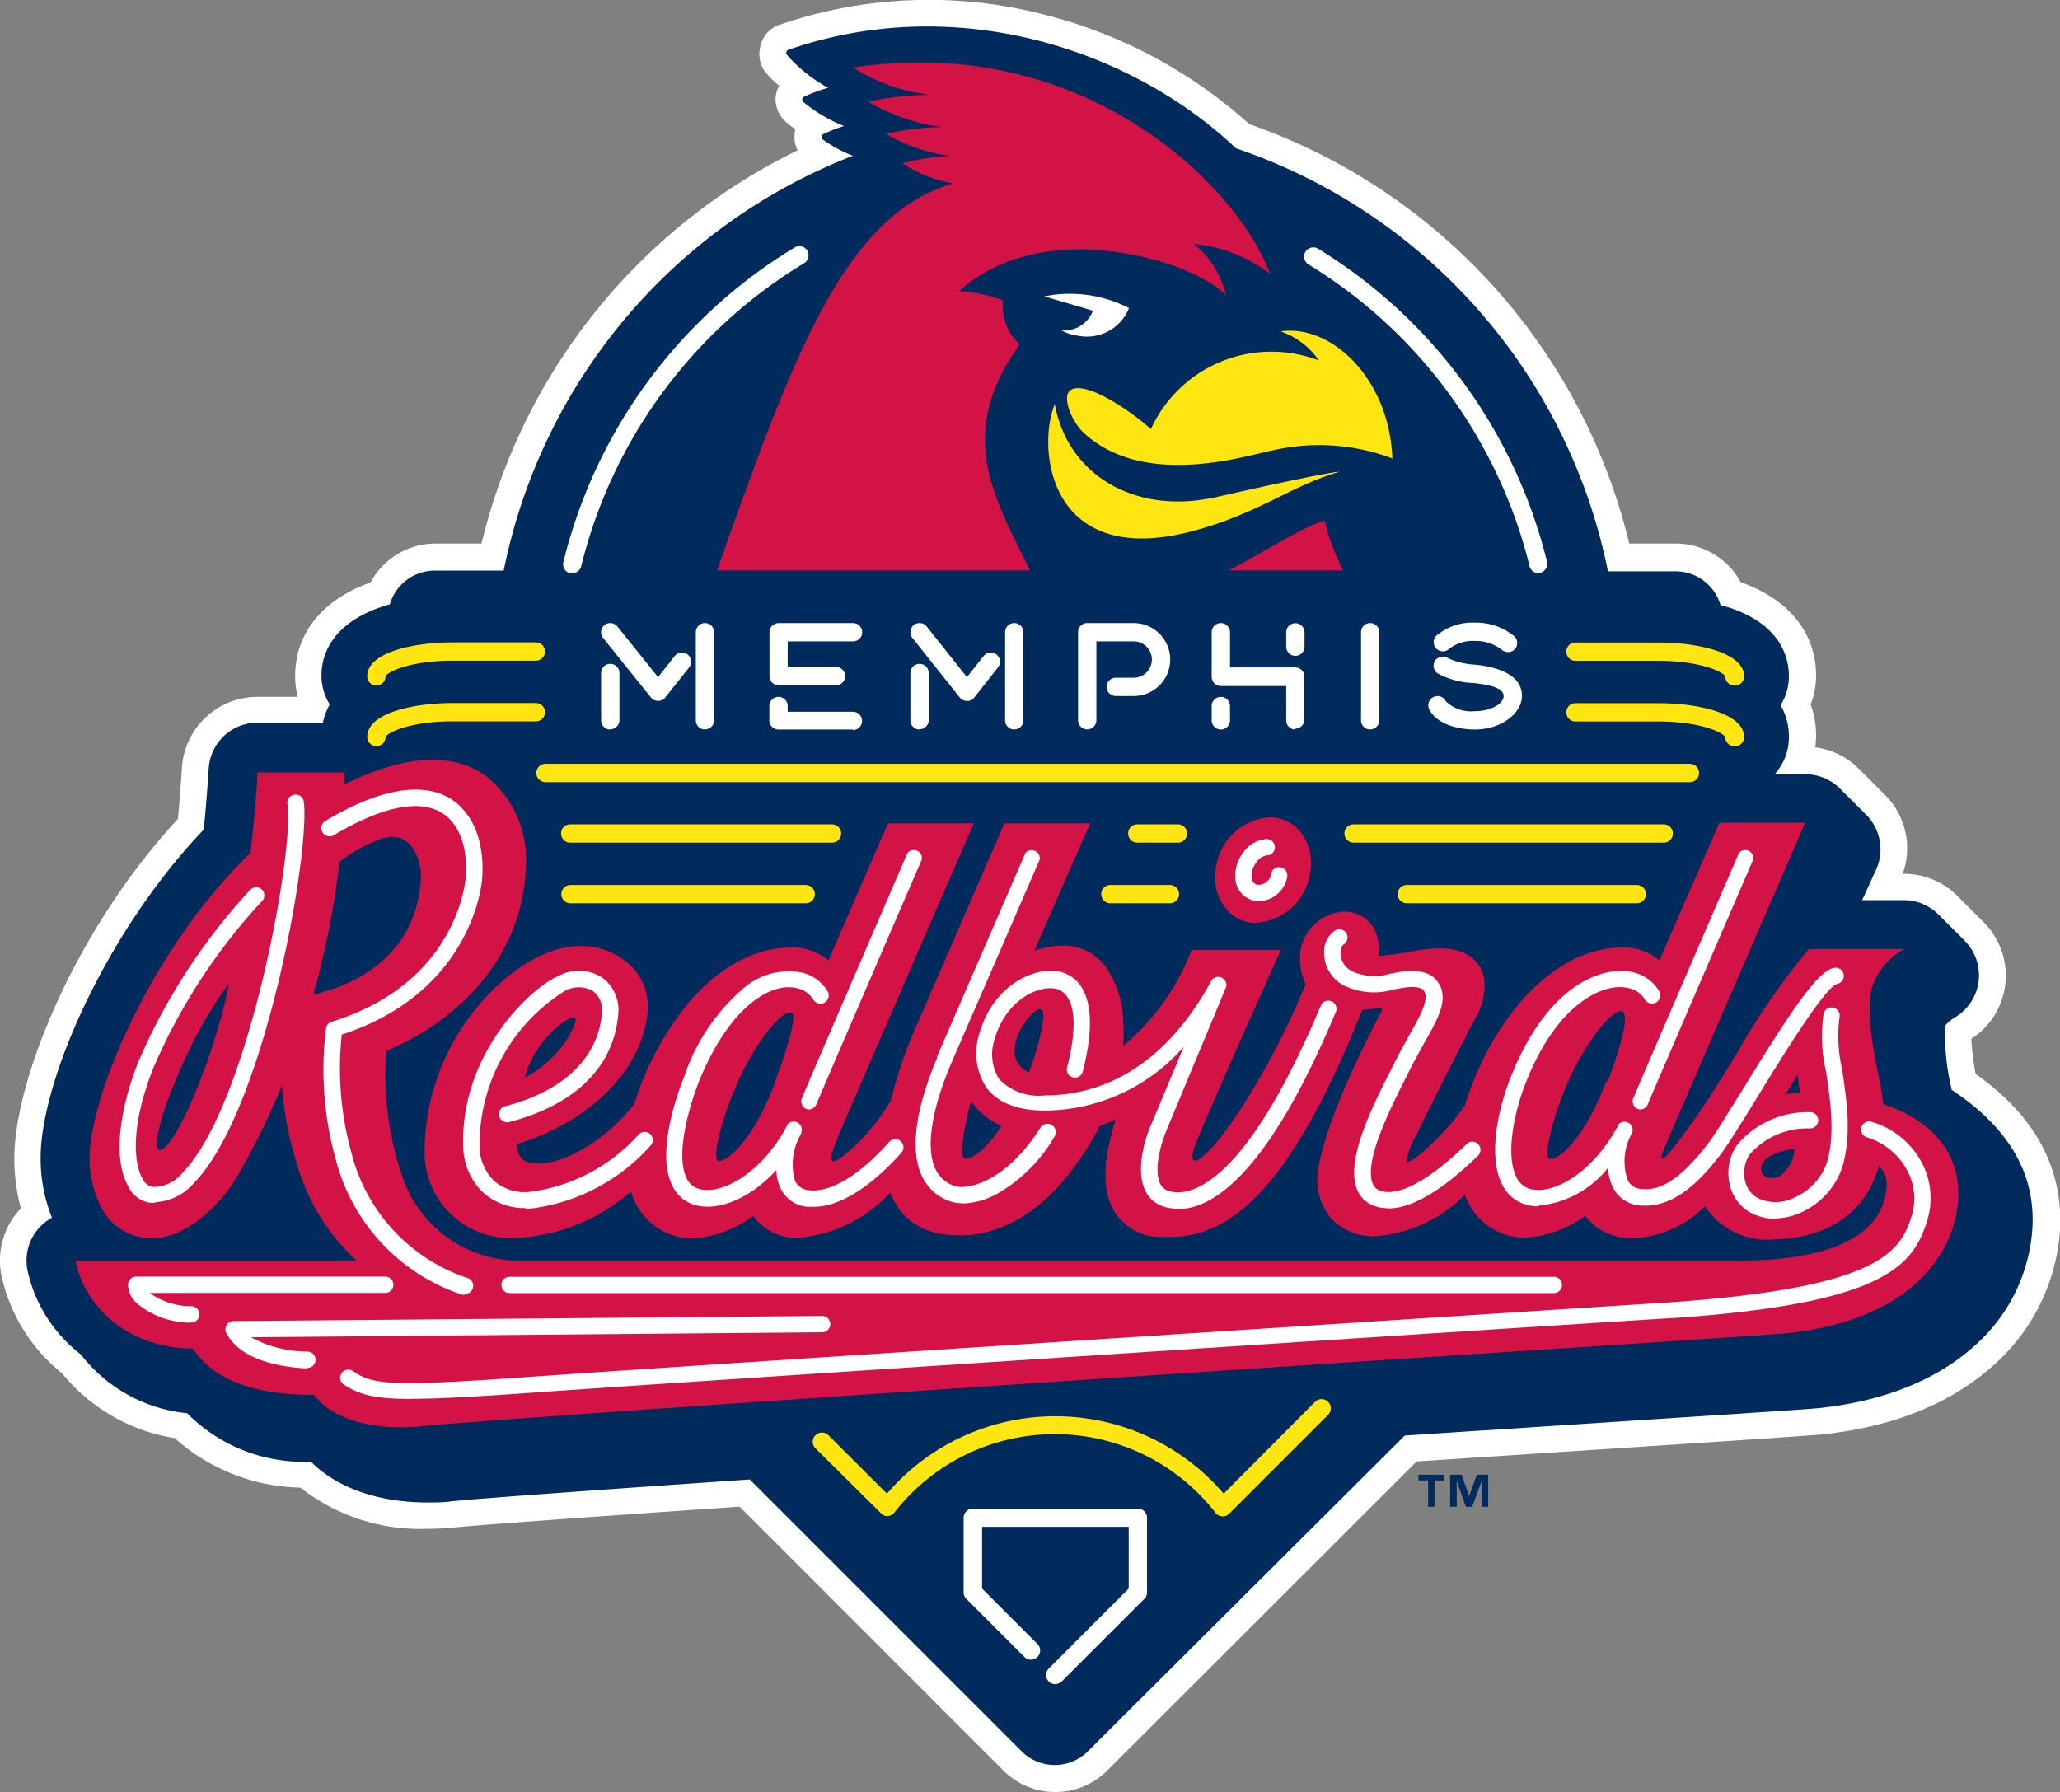
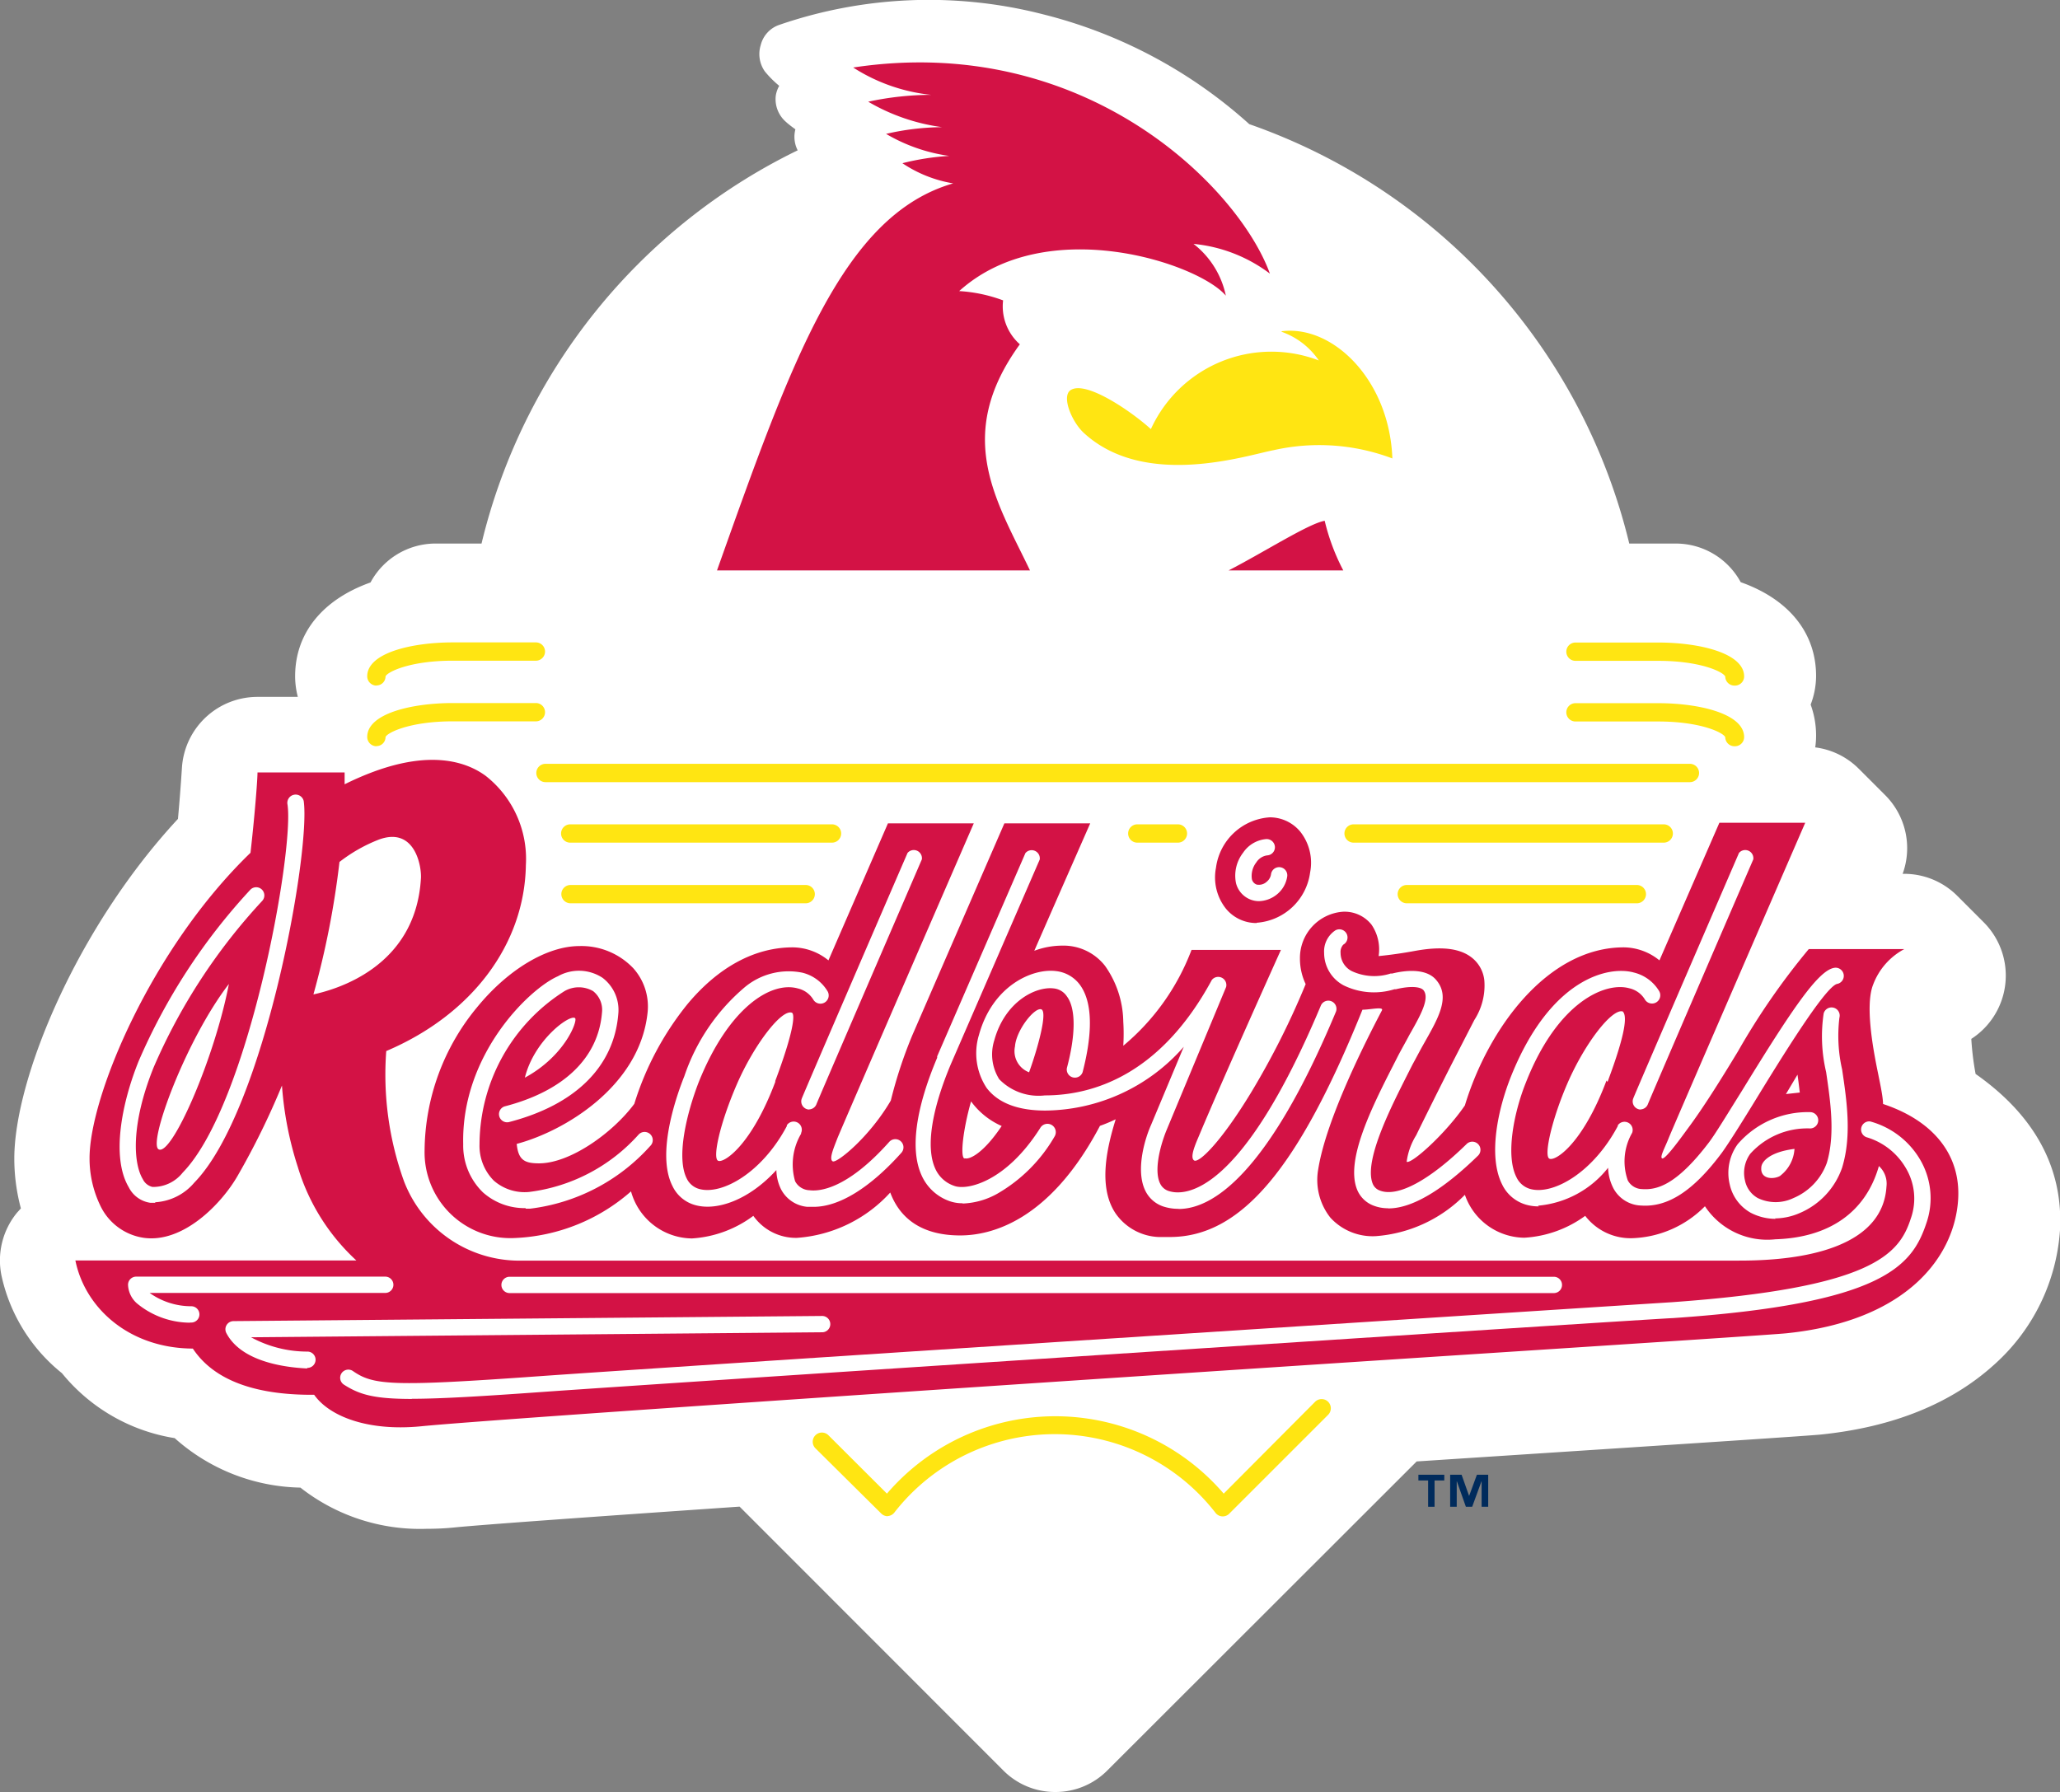
<svg xmlns="http://www.w3.org/2000/svg" viewBox="0 0 144 125.28">
  <rect x="0" y="0" width="144" height="125.28" fill="#808080" stroke="none" />
  <path d="m73.77 125.28a5.1 5.1 0 0 1 -3.63-1.5l-18.44-18.45c-11.18.77-18.05 1.27-19.88 1.45-.66.07-1.32.1-2 .1a13.53 13.53 0 0 1 -8.82-2.88 13.56 13.56 0 0 1 -8.79-3.46 12.74 12.74 0 0 1 -7.88-4.54 12 12 0 0 1 -4.23-6.84 5.26 5.26 0 0 1 1.09-4.38l.27-.3a13.47 13.47 0 0 1 -.46-3.48c0-5.55 4.33-16.09 11.44-23.75.1-1.11.2-2.34.28-3.61a5.29 5.29 0 0 1 5.28-4.92h2.82a5.67 5.67 0 0 1 -.19-1.44c0-3 1.9-5.36 5.27-6.56a5.16 5.16 0 0 1 4.49-2.72h3.27a41.32 41.32 0 0 1 22.1-27.49 2.09 2.09 0 0 1 -.22-1.12 2.18 2.18 0 0 1 .06-.35c-.35-.25-.58-.44-.66-.52a2.1 2.1 0 0 1 -.71-1.84 2.07 2.07 0 0 1 .24-.68 7.3 7.3 0 0 1 -1-1 2.11 2.11 0 0 1 -.29-1.86 2 2 0 0 1 1.32-1.41 32.13 32.13 0 0 1 18.41-.73 33.73 33.73 0 0 1 14.42 7.68 41.33 41.33 0 0 1 26.56 29.32h3.27a5.16 5.16 0 0 1 4.52 2.7c3.36 1.19 5.27 3.54 5.27 6.56a5.65 5.65 0 0 1 -.38 2 6.32 6.32 0 0 1 .38 2.19 5.72 5.72 0 0 1 -.06.8 5.23 5.23 0 0 1 3.05 1.5l1.83 1.83a5.24 5.24 0 0 1 1.23 5.51h.1a5.24 5.24 0 0 1 3.73 1.55l1.83 1.83a5.27 5.27 0 0 1 -.86 8.16 19.77 19.77 0 0 0 .3 2.45c4.16 2.92 6.13 6.61 5.9 10.92a13.85 13.85 0 0 1 -4.62 9.42c-3 2.71-7.05 4.35-12.1 4.87-.79.08-7.73.54-23.36 1.56l-4.89.32-21.63 21.61a5.1 5.1 0 0 1 -3.63 1.5" fill="#fff" />
-   <path d="m136.43 76.16a15.63 15.63 0 0 1 -.45-4.32v-.09c0-.09.22-.34.72-.65a3.42 3.42 0 0 0 .63-5.34l-1.83-1.83a3.42 3.42 0 0 0 -2.42-1h-2.91l1-2.19a3.42 3.42 0 0 0 -.72-3.78l-1.83-1.83a3.42 3.42 0 0 0 -2.42-1h-2.15a3.83 3.83 0 0 0 1-2.61 4.4 4.4 0 0 0 -.58-2.22 3.82 3.82 0 0 0 .58-2c0-2.43-1.76-4.21-4.78-5a3.28 3.28 0 0 0 -3.14-2.36h-4.73a39.46 39.46 0 0 0 -26-29.57c-7.25-6.88-19.49-10.98-31.29-6.89a.23.23 0 0 0 -.1.36 10.64 10.64 0 0 0 2.88 2.3 10.31 10.31 0 0 0 -1.72.64.22.22 0 0 0 0 .36 10.5 10.5 0 0 0 2.83 1.67 11.36 11.36 0 0 0 -1.46.57.23.23 0 0 0 0 .39 9.15 9.15 0 0 0 2.08 1.12 39.46 39.46 0 0 0 -24.41 29h-4.82a3.28 3.28 0 0 0 -3.14 2.36c-3 .83-4.78 2.61-4.78 5a3.83 3.83 0 0 0 .58 2 4.27 4.27 0 0 0 -.48 1.27h-4.57a3.42 3.42 0 0 0 -3.41 3.19c-.1 1.55-.22 3-.35 4.29-6.81 7.12-11.43 17.61-11.4 23a11.14 11.14 0 0 0 .79 4.13 3.42 3.42 0 0 0 -1.71 3.67 10.13 10.13 0 0 0 3.73 5.89 10.73 10.73 0 0 0 7.43 4.11 11.46 11.46 0 0 0 8.55 3.39h.11c1.79 1.81 4.7 2.85 8.13 2.85.58 0 1.17 0 1.77-.09 2.1-.21 10.17-.79 20.77-1.52l19 19a3.28 3.28 0 0 0 4.64 0l22.15-22.07 5.48-.36h.1c15.19-1 22.53-1.47 23.29-1.55 4.64-.48 8.36-2 11-4.4a12 12 0 0 0 4-8.16c.19-3.24-1.06-6.68-5.69-9.73" fill="#002b5c" />
  <path d="m89.6 23.2a5.26 5.26 0 0 1 2.59 2 9.26 9.26 0 0 0 -11.74 4.8c-1.29-1.18-4.6-3.49-5.65-2.7-.6.5.17 2.27 1 3 4.28 3.89 11.38 1.52 13.24 1.17a14.48 14.48 0 0 1 8.29.58c-.2-5.48-4.16-9.36-7.75-8.89" fill="#ffe512" />
-   <path d="m84.63 34.83c-5.34 1.06-10-1.62-10.9-6.58-1.29 3.18-.37 11.5 9.56 8.9 4.72-1.24 7-3.23 10.38-4.18-1.63.16-8.64 1.78-9 1.86" fill="#ffe512" />
  <path d="m73 20.72 3.4 1a2.16 2.16 0 0 1 -2.2 1.38 3.32 3.32 0 0 0 1.15.37 3.17 3.17 0 0 0 3.57-1.93 9 9 0 0 0 -5.92-.82" fill="#fff" />
  <path d="m60.69 7.11a13.82 13.82 0 0 0 5.17 1.78 17.89 17.89 0 0 0 -3.92.47 11.94 11.94 0 0 0 4.41 1.54 17.68 17.68 0 0 0 -3.27.51 9 9 0 0 0 3.55 1.41c-7.72 2.23-11.29 12.38-16.51 27.06h21.88c-2.31-4.83-5.38-9.38-.71-15.81a3.54 3.54 0 0 1 -1.17-3.07 10.56 10.56 0 0 0 -3.07-.65c6.09-5.49 16.72-1.95 18.64.32a6.18 6.18 0 0 0 -2.26-3.62 10.52 10.52 0 0 1 5.34 2.08c-2.17-6-12.89-16.87-29.13-14.41a12.47 12.47 0 0 0 5.44 1.91 21.23 21.23 0 0 0 -4.39.48" fill="#d31245" />
  <path d="m93.9 39.88a14.86 14.86 0 0 1 -1.3-3.47c-1.1.18-4.22 2.18-6.72 3.47z" fill="#d31245" />
  <path d="m131.63 77.18c0-.53-.26-1.68-.32-2-.26-1.28-1-4.78-.37-6.35a4.67 4.67 0 0 1 2.18-2.48h-6.68a49.3 49.3 0 0 0 -4.95 7.15c-1.21 2-2.46 4-3.57 5.48-.82 1.13-1.58 2.11-1.74 2s.21-.76.46-1.4 9.55-22.06 9.55-22.06h-6l-4.19 9.62a4 4 0 0 0 -2.49-.91c-5.35 0-9.49 5.7-11.11 11.05-1.37 2-3.74 4.12-4.07 3.94a4.65 4.65 0 0 1 .67-1.86c.13-.28 1.76-3.58 2.77-5.54l1.12-2.18.17-.33a4.45 4.45 0 0 0 .7-2.76 2.33 2.33 0 0 0 -.94-1.65c-.84-.62-2.12-.75-3.92-.42-.81.15-1.7.28-2.53.36a3.06 3.06 0 0 0 -.5-2.2 2.4 2.4 0 0 0 -2-.9 3.24 3.24 0 0 0 -3 3.28 4.14 4.14 0 0 0 .4 1.78 55.78 55.78 0 0 1 -3.81 7.57c-2.11 3.48-3.68 5-4 4.75s.18-1.29.41-1.85c1.75-4.17 5.67-12.86 5.67-12.86h-6.25a16.15 16.15 0 0 1 -4.77 6.7 13.43 13.43 0 0 0 0-1.69 6.92 6.92 0 0 0 -1.27-3.89 3.68 3.68 0 0 0 -3-1.42 5.57 5.57 0 0 0 -1.95.36c1.2-2.75 3.91-8.91 3.91-8.91h-6l-6.43 14.8a31.46 31.46 0 0 0 -1.51 4.58c-1.5 2.57-3.78 4.4-4.06 4.25s.07-.94.31-1.57 9.55-22.06 9.55-22.06h-6l-4.16 9.58a4 4 0 0 0 -2.49-.91c-2.64 0-5.18 1.36-7.34 3.94a20.86 20.86 0 0 0 -3.74 7c-1.48 2-4.46 4.16-6.66 4.16-1 0-1.45-.22-1.56-1.36 3.32-.88 8.56-4 9.14-9.11a4 4 0 0 0 -1-3.18 5 5 0 0 0 -3.76-1.54c-2.26 0-5 1.64-7.16 4.29a15.88 15.88 0 0 0 -3.66 10 6 6 0 0 0 6.32 6.12 13.11 13.11 0 0 0 8.11-3.26 4.47 4.47 0 0 0 4.26 3.29 8 8 0 0 0 4.29-1.58 3.65 3.65 0 0 0 3.05 1.54 9.74 9.74 0 0 0 6.52-3.17c.75 2 2.43 3 4.89 3 2.16 0 6.26-1 9.77-7.66a11.16 11.16 0 0 0 1.1-.46c-.55 1.79-1.3 4.67 0 6.59a3.85 3.85 0 0 0 3 1.64q.4 0 .79 0c5 0 9-4.84 13.46-15.89.54 0 1.51-.24 1.36.05-1.11 2.11-3.89 7.58-4.45 11.09a4.25 4.25 0 0 0 .85 3.4 4 4 0 0 0 3.17 1.29 9.74 9.74 0 0 0 6.23-2.89 4.45 4.45 0 0 0 4.15 3 8 8 0 0 0 4.26-1.53 4 4 0 0 0 3.37 1.56 7.48 7.48 0 0 0 5-2.23 5.22 5.22 0 0 0 4.92 2.31c3.8-.12 6.33-1.92 7.24-5.12a1.66 1.66 0 0 1 .53 1.43c-.3 4.93-7.63 5.18-10.32 5.18h-85a8.64 8.64 0 0 1 -8.31-5.55 22 22 0 0 1 -1.24-9.1c6-2.55 9.67-7.47 9.76-13a7.38 7.38 0 0 0 -2.81-6.24c-1.36-1-3.82-1.78-7.86-.28a20.69 20.69 0 0 0 -2 .87v-.83h-6.09c0 .58-.22 3.27-.49 5.62-6.92 6.68-11.27 17.05-11.25 21.38a7.57 7.57 0 0 0 .74 3.26 4 4 0 0 0 3.07 2.28c2.75.37 5.41-2.38 6.53-4.32a53.29 53.29 0 0 0 3.11-6.33 24 24 0 0 0 1.11 5.7 14.58 14.58 0 0 0 4.09 6.53h-19.64c.67 3.32 3.75 6.14 8.21 6.16 1.1 1.66 3.4 3.27 8.48 3.23 1.08 1.53 3.8 2.57 7.5 2.2 5.15-.51 45.35-3.2 72.16-4.95 13.08-.85 22.52-1.47 23.26-1.55 8.48-.87 11.76-5.41 12-9.36.19-3.1-1.72-5.5-5.25-6.67m-91.43-6c.2.17-.7 2.64-3.51 4.16.66-2.66 3.17-4.46 3.51-4.16m14 4.44c-1.67 4.45-3.59 5.71-4 5.53s.12-2.61 1.31-5.35 3.12-5.27 3.85-5c.23.13.1 1.39-1.17 4.78m13.23 5.42c-.32-.12-.09-2.07.46-4a5.29 5.29 0 0 0 2.14 1.72c-1.22 1.83-2.23 2.39-2.6 2.25m4.53-6a1.58 1.58 0 0 1 -1-1.81c.08-1.13 1.35-2.73 1.83-2.6s-.24 2.74-.85 4.42m40.37.56c-1.67 4.45-3.6 5.68-4 5.46s.2-2.81 1.28-5.29c1.23-2.82 3.11-5.21 3.85-5 .33.29.21 1.54-1.06 4.93zm12.15 6.66c-.45.27-1.4.26-1.33-.57 0-.4.56-1.09 2.32-1.31a2.56 2.56 0 0 1 -1 1.88m.4-5.71.81-1.36c.06.41.11.83.16 1.25l-1 .11m-113.72 3.86c-.77-.41 1.91-7.67 4.91-11.56-1 5.21-4 12.06-4.91 11.56m10.82-10.83a60.08 60.08 0 0 0 1.82-9.26 10.92 10.92 0 0 1 2.77-1.57c2.56-.93 3 2 2.92 2.78-.4 6.2-6 7.72-7.51 8.05" fill="#d31245" />
  <path d="m87.85 64.51a4.06 4.06 0 0 0 3.73-3.51 3.5 3.5 0 0 0 -.69-2.86 2.76 2.76 0 0 0 -2.13-1 4.06 4.06 0 0 0 -3.76 3.53 3.51 3.51 0 0 0 .7 2.86 2.75 2.75 0 0 0 2.13 1" fill="#d31245" />
  <g fill="#fff">
-     <path d="m32.49 90.51a.58.58 0 0 1 -.19 0 13.51 13.51 0 0 1 -8.85-9.53 23.23 23.23 0 0 1 -.66-9.08.57.57 0 0 1 .4-.47c8.79-2.72 9.35-9.84 9.37-10.14.14-2.1-.47-3.72-1.66-4.45-1.6-1-4.22-.44-7.57 1.55a.57.57 0 0 1 -.58-1c4.72-2.82 7.37-2.4 8.75-1.55 1.57 1 2.37 3 2.21 5.49 0 .33-.63 8-9.82 11a22.07 22.07 0 0 0 .67 8.24 12.42 12.42 0 0 0 8.13 8.78.57.57 0 0 1 -.19 1.11" />
    <path d="m10.85 84.09h-.33a2 2 0 0 1 -1.52-1.09c-1.25-2.11-.47-5.94.69-8.81a42.14 42.14 0 0 1 7.82-12 .57.57 0 0 1 .83.78 40.85 40.85 0 0 0 -7.6 11.65c-1.61 4-1.42 6.71-.76 7.81a1 1 0 0 0 .68.55 2.63 2.63 0 0 0 2.11-1c4.6-4.72 7.8-22.46 7.33-25.72a.57.57 0 1 1 1.13-.26c.5 3.48-2.73 21.65-7.65 26.68a3.86 3.86 0 0 1 -2.73 1.37" />
    <path d="m36.76 84.46a4.37 4.37 0 0 1 -3-1.1 4.55 4.55 0 0 1 -1.38-3.36c-.15-6.27 4.62-10.88 6.62-11.75a3 3 0 0 1 3.12.11 2.82 2.82 0 0 1 1.1 2.53c-.3 3.68-3 6.36-7.66 7.56a.57.57 0 0 1 -.29-1.1c4.14-1.07 6.55-3.39 6.81-6.55a1.67 1.67 0 0 0 -.62-1.51 2 2 0 0 0 -2 0 12.74 12.74 0 0 0 -5.94 10.71 3.45 3.45 0 0 0 1 2.54 3.27 3.27 0 0 0 2.47.79 12.3 12.3 0 0 0 7.64-4 .57.57 0 1 1 .82.79 13.45 13.45 0 0 1 -8.4 4.38h-.32" />
    <path d="m56.88 84.37h-.45a2.3 2.3 0 0 1 -1.84-1.24 3.19 3.19 0 0 1 -.32-1.33c-1.9 2.08-4.12 2.86-5.63 2.46a2.48 2.48 0 0 1 -1.64-1.36c-1.16-2.3.35-6.45.84-7.67a14 14 0 0 1 4.24-6.23 4.8 4.8 0 0 1 4-1 2.84 2.84 0 0 1 1.77 1.3.57.57 0 1 1 -1 .58 1.72 1.72 0 0 0 -1.09-.78c-1.86-.51-4.82 1.32-6.92 6.56-.84 2.17-1.58 5.24-.84 6.72a1.37 1.37 0 0 0 .91.75c1.59.41 4.36-1.15 6.09-4.4v-.06a.57.57 0 0 1 1 .54v.05a4.22 4.22 0 0 0 -.42 3.32 1.18 1.18 0 0 0 1 .63c.69.09 2.62-.06 5.58-3.38a.57.57 0 1 1 .85.76c-2.19 2.45-4.35 3.78-6.13 3.78" />
    <path d="m56.58 77.57a.57.57 0 0 1 -.53-.78c.19-.49 5.7-13.26 7.39-17.16a.57.57 0 0 1 1 .45c-3.31 7.67-7.23 16.75-7.37 17.12a.57.57 0 0 1 -.53.36" />
    <path d="m114.7 77.57a.57.57 0 0 1 -.53-.78c.19-.5 6.19-14.38 7.39-17.16a.57.57 0 0 1 1 .45c-3.31 7.66-7.23 16.75-7.37 17.12a.57.57 0 0 1 -.53.36" />
    <path d="m107.57 84.34a3.21 3.21 0 0 1 -.82-.1 2.67 2.67 0 0 1 -1.75-1.44c-1-2-.28-5.29.62-7.54 2.75-6.87 6.82-7.76 8.59-7.27a2.84 2.84 0 0 1 1.77 1.3.57.57 0 1 1 -1 .58 1.72 1.72 0 0 0 -1.09-.78c-1.66-.46-5 .92-7.23 6.6-.85 2.12-1.42 5.1-.66 6.6a1.52 1.52 0 0 0 1 .84c1.59.41 4.36-1.15 6.09-4.41v-.05a.57.57 0 0 1 1 .53 4 4 0 0 0 -.3 3.33 1.16 1.16 0 0 0 1 .6c1 .07 2.37-.24 4.66-3.25.45-.59 1.3-2 2.29-3.58 3.58-5.84 5.37-8.47 6.49-8.64a.57.57 0 1 1 .17 1.13c-.88.28-4 5.37-5.68 8.11-1 1.63-1.86 3-2.35 3.68-2 2.69-3.79 3.83-5.65 3.7a2.28 2.28 0 0 1 -1.93-1.19 3.35 3.35 0 0 1 -.38-1.45 7 7 0 0 1 -4.9 2.65" />
    <path d="m67.3 84.12a2.7 2.7 0 0 1 -.9-.14 3.36 3.36 0 0 1 -2-1.86c-.78-1.77-.4-4.6 1.11-8.17v-.1l6.17-14.21a.57.57 0 0 1 1 .45l-6.21 14.3c-1.36 3.23-1.75 5.81-1.11 7.27a2.22 2.22 0 0 0 1.36 1.25c.88.32 3.6-.27 6-4.06a.57.57 0 1 1 1 .6 10.89 10.89 0 0 1 -4 4 5.32 5.32 0 0 1 -2.45.69" />
    <path d="m82.38 84.51a3.36 3.36 0 0 1 -.95-.13 2.15 2.15 0 0 1 -1.37-1.14c-.71-1.45 0-3.7.4-4.59l2.29-5.47a13 13 0 0 1 -9.68 4.46c-1.92 0-3.3-.53-4.1-1.58a4.4 4.4 0 0 1 -.54-3.7c.94-3.43 3.72-4.68 5.39-4.47a2.4 2.4 0 0 1 1.74 1.06c1 1.5.62 4.07.12 6a.57.57 0 0 1 -1.1-.29c.62-2.32.63-4.16 0-5a1.25 1.25 0 0 0 -.93-.56c-1.23-.15-3.4.9-4.15 3.64a3.26 3.26 0 0 0 .35 2.71 3.83 3.83 0 0 0 3.19 1.13c3.33 0 8.06-1.4 11.67-8.07a.57.57 0 0 1 1 .49l-4.19 10.07c-.48 1.21-.84 2.81-.43 3.66a1 1 0 0 0 .66.55c1.08.32 5 .31 10.59-13a.57.57 0 0 1 1.05.44c-4.82 11.54-8.71 13.8-11 13.8" />
    <path d="m97 84.47a2.78 2.78 0 0 1 -1-.19 2 2 0 0 1 -1.16-1.18c-.74-2 .93-5.46 2.54-8.6l.31-.61c.27-.53.55-1 .82-1.52.78-1.37 1.45-2.56 1-3.14-.17-.21-.77-.35-1.94-.07h-.1a4.83 4.83 0 0 1 -3.54-.27 2.57 2.57 0 0 1 -1.37-2.27 1.76 1.76 0 0 1 .79-1.58.57.57 0 1 1 .55 1 .76.76 0 0 0 -.19.58 1.43 1.43 0 0 0 .78 1.27 3.73 3.73 0 0 0 2.72.17h.11c1-.25 2.42-.36 3.09.47 1 1.19.11 2.68-.87 4.42-.27.47-.54 1-.8 1.47l-.31.61c-1 2-3.11 6-2.49 7.68a.84.84 0 0 0 .51.52c1.25.49 3.47-.7 6.09-3.27a.57.57 0 0 1 .8.81c-1.81 1.77-4.24 3.71-6.28 3.71" />
    <path d="m124.14 85.21a3.78 3.78 0 0 1 -1.75-.42 3 3 0 0 1 -1.48-2 3.42 3.42 0 0 1 .56-2.8 6.48 6.48 0 0 1 5.06-2.24.57.57 0 0 1 0 1.14 5.36 5.36 0 0 0 -4.18 1.77 2.28 2.28 0 0 0 -.37 1.87 1.82 1.82 0 0 0 .9 1.23 2.87 2.87 0 0 0 2.48 0 4.22 4.22 0 0 0 2.34-2.46c.6-2 .25-4.32-.05-6.36a10.84 10.84 0 0 1 -.17-4.09.57.57 0 0 1 1.1.3 10.55 10.55 0 0 0 .19 3.62c.32 2.16.69 4.6 0 6.86a5.34 5.34 0 0 1 -3 3.19 4.39 4.39 0 0 1 -1.71.36" />
    <path d="m13.29 92.47a5.87 5.87 0 0 1 -3.73-1.36 1.82 1.82 0 0 1 -.61-1.29.57.57 0 0 1 .57-.57h17.41a.57.57 0 1 1 0 1.14h-16.47a5 5 0 0 0 2.91.93.57.57 0 1 1 0 1.14h-.11" />
    <path d="m108.62 90.4h-73a.57.57 0 1 1 0-1.14h73a.57.57 0 1 1 0 1.14" />
    <path d="m21.46 95.67c-1.67-.08-4.62-.51-5.64-2.48a.57.57 0 0 1 .5-.83l41.15-.36a.57.57 0 0 1 0 1.14l-39.92.35a8.23 8.23 0 0 0 3.94 1 .57.57 0 0 1 0 1.14" />
    <path d="m28.77 97.8c-2.67 0-3.67-.32-4.73-1a.57.57 0 1 1 .63-.95c1.44 1 2.73 1.1 13.05.36 10.1-.72 78.44-5.13 79.13-5.17 14-1 15.9-3.31 16.72-5.85a4.16 4.16 0 0 0 -.37-3.57 4.72 4.72 0 0 0 -2.67-2.1.57.57 0 0 1 .2-1.12 5.82 5.82 0 0 1 3.45 2.6 5.32 5.32 0 0 1 .48 4.51c-1 3-3 5.63-17.73 6.64-.69 0-69 4.45-79.12 5.17-4.31.31-7.11.47-9 .47" />
    <path d="m88 63a1.63 1.63 0 0 1 -.53-.09 1.67 1.67 0 0 1 -1.07-1.17 2.62 2.62 0 0 1 .5-2.13 2.16 2.16 0 0 1 1.62-.95.58.58 0 0 1 .6.54.57.57 0 0 1 -.54.6 1.07 1.07 0 0 0 -.76.49 1.54 1.54 0 0 0 -.31 1.17.53.53 0 0 0 .33.38.8.8 0 0 0 .72-.21.82.82 0 0 0 .29-.52.57.57 0 0 1 1.13.17 2 2 0 0 1 -.72 1.25 2.07 2.07 0 0 1 -1.26.47" />
    <path d="m46 49a.65.65 0 0 1 -.5-.24l-3.34-4.16a.64.64 0 0 1 1-.8l2.84 3.54 1.17-1.48a.64.64 0 1 1 1 .8l-1.68 2.12a.64.64 0 0 1 -.49.22" />
    <path d="m42.66 51a.64.64 0 0 1 -.64-.64v-3.31a.64.64 0 0 1 1.28 0v3.29a.64.64 0 0 1 -.64.64" />
    <path d="m49.28 51a.64.64 0 0 1 -.64-.64v-6.16a.64.64 0 1 1 1.28 0v6.15a.64.64 0 0 1 -.64.64" />
    <path d="m67.59 49a.64.64 0 0 1 -.5-.24l-3.31-4.16a.64.64 0 0 1 1-.8l2.81 3.54 1.17-1.48a.64.64 0 1 1 1 .8l-1.66 2.11a.64.64 0 0 1 -.5.24" />
    <path d="m64.28 51a.64.64 0 0 1 -.64-.64v-3.31a.64.64 0 0 1 1.28 0v3.29a.64.64 0 0 1 -.64.64" />
    <path d="m70.9 51a.64.64 0 0 1 -.64-.64v-6.16a.64.64 0 0 1 1.28 0v6.15a.64.64 0 0 1 -.64.64" />
    <path d="m79.29 43.56h-3.29a.64.64 0 0 0 -.64.64v6.15a.64.64 0 1 0 1.28 0v-5.51h2.61a1.27 1.27 0 1 1 0 2.54h-1.25a.64.64 0 1 0 0 1.28h1.25a2.55 2.55 0 0 0 0-5.1" />
    <path d="m95.78 51a.64.64 0 0 1 -.64-.64v-6.16a.64.64 0 1 1 1.28 0v6.15a.64.64 0 0 1 -.64.64" />
    <path d="m105.4 45.58a.64.64 0 0 1 -.42-.15 2.92 2.92 0 0 0 -1.88-.62 2.69 2.69 0 0 0 -1.8.55.64.64 0 0 1 -.88-.93 3.92 3.92 0 0 1 2.69-.9 4.22 4.22 0 0 1 2.72.93.64.64 0 0 1 -.42 1.13" />
    <path d="m103.09 51c-1.15 0-2.67-.37-3.18-1.41a.64.64 0 0 1 1.15-.57 2.53 2.53 0 0 0 2 .7c1.23 0 2.05-.55 2.05-1.06s-.78-.77-2.1-.91a5.63 5.63 0 0 1 -2.51-.67.64.64 0 0 1 .71-1.07 5.27 5.27 0 0 0 1.93.46c2.15.23 3.25 1 3.25 2.18s-1.39 2.35-3.3 2.35" />
    <path d="m58.43 47.91h-4a.64.64 0 0 1 -.64-.64v-3.07a.64.64 0 0 1 .64-.64h5.2a.64.64 0 0 1 0 1.28h-4.57v1.79h3.38a.64.64 0 0 1 0 1.28" />
    <path d="m59.62 51h-5.2a.64.64 0 0 1 -.64-.64v-1a.64.64 0 1 1 1.28 0v.4h4.56a.64.64 0 1 1 0 1.28" />
    <path d="m90.55 51a.64.64 0 0 1 -.64-.64v-2.4h-4.57a.64.64 0 0 1 -.64-.64v-3.12a.64.64 0 1 1 1.28 0v2.46h4.56a.64.64 0 0 1 .64.64v3a.64.64 0 0 1 -.64.64" />
    <path d="m90.55 45.85a.64.64 0 0 1 -.64-.64v-1a.64.64 0 1 1 1.28 0v1a.64.64 0 0 1 -.64.64" />
    <path d="m85.34 51a.64.64 0 0 1 -.64-.64v-1a.64.64 0 1 1 1.28 0v1a.64.64 0 0 1 -.64.64" />
-     <path d="m73.77 117.74a.64.64 0 0 1 -.45-1.1l5.58-5.58v-4.32h-10.25v4.32l3.87 3.87a.64.64 0 1 1 -.91.91l-4.06-4.06a.64.64 0 0 1 -.19-.45v-5.22a.64.64 0 0 1 .64-.64h11.54a.64.64 0 0 1 .64.64v5.22a.64.64 0 0 1 -.19.45l-5.76 5.76a.64.64 0 0 1 -.45.19" />
+     <path d="m73.77 117.74a.64.64 0 0 1 -.45-1.1l5.58-5.58v-4.32h-10.25v4.32l3.87 3.87l-4.06-4.06a.64.64 0 0 1 -.19-.45v-5.22a.64.64 0 0 1 .64-.64h11.54a.64.64 0 0 1 .64.64v5.22a.64.64 0 0 1 -.19.45l-5.76 5.76a.64.64 0 0 1 -.45.19" />
    <path d="m107.54 40.07a.64.64 0 0 1 -.62-.49 34.35 34.35 0 0 0 -15.45-21.09.64.64 0 0 1 .67-1.1 35.65 35.65 0 0 1 16 21.88.64.64 0 0 1 -.47.77h-.15" />
    <path d="m40 40.07h-.15a.64.64 0 0 1 -.47-.77 35.62 35.62 0 0 1 16.17-22 .64.64 0 0 1 .66 1.1 34.33 34.33 0 0 0 -15.58 21.18.64.64 0 0 1 -.62.49" />
  </g>
  <g fill="#ffe512">
    <path d="m62.05 106a.64.64 0 0 1 -.45-.19l-4.6-4.56a.64.64 0 1 1 .91-.91l4.09 4.08a15.51 15.51 0 0 1 23.54 0l6.39-6.42a.64.64 0 0 1 .91.91l-6.89 6.89a.64.64 0 0 1 -1-.06 14.22 14.22 0 0 0 -22.43 0 .64.64 0 0 1 -.47.25" />
    <path d="m121.24 47.93a.64.64 0 0 1 -.64-.63c-.11-.31-1.7-1.1-4.68-1.1h-5.79a.64.64 0 1 1 0-1.28h5.79c2.87 0 6 .74 6 2.37a.64.64 0 0 1 -.64.64" />
    <path d="m121.24 52.17a.64.64 0 0 1 -.64-.63c-.11-.31-1.7-1.1-4.68-1.1h-5.79a.64.64 0 1 1 0-1.28h5.79c2.87 0 6 .74 6 2.37a.64.64 0 0 1 -.64.64" />
    <path d="m26.31 47.93a.65.65 0 0 1 -.64-.65c0-1.63 3.09-2.37 6-2.37h5.79a.64.64 0 1 1 0 1.28h-5.83c-3 0-4.58.8-4.68 1.1a.63.63 0 0 1 -.64.63" />
    <path d="m26.31 52.17a.65.65 0 0 1 -.64-.65c0-1.63 3.09-2.37 6-2.37h5.79a.64.64 0 1 1 0 1.28h-5.83c-3 0-4.58.8-4.68 1.1a.63.63 0 0 1 -.64.63" />
    <path d="m58.16 58.91h-18.3a.64.64 0 1 1 0-1.28h18.3a.64.64 0 1 1 0 1.28" />
    <path d="m116.3 58.91h-21.68a.64.64 0 1 1 0-1.28h21.68a.64.64 0 1 1 0 1.28" />
    <path d="m82.34 58.91h-2.84a.64.64 0 1 1 0-1.28h2.84a.64.64 0 1 1 0 1.28" />
    <path d="m56.32 63.15h-16.44a.64.64 0 1 1 0-1.28h16.44a.64.64 0 1 1 0 1.28" />
    <path d="m114.42 63.15h-16.08a.64.64 0 0 1 0-1.28h16.08a.64.64 0 1 1 0 1.28" />
-     <path d="m81.78 63.15h-4.16a.64.64 0 0 1 0-1.28h4.16a.64.64 0 1 1 0 1.28" />
    <path d="m118.13 54.68h-80a.64.64 0 0 1 0-1.28h80a.64.64 0 1 1 0 1.28" />
  </g>
  <path d="m102.7 104.57h-.01l-.52-1.47h-.8v2.24h.46v-1.78h.01l.63 1.78h.44l.65-1.78h.01v1.78h.46v-2.24h-.79z" fill="#002b5c" />
  <path d="m99.15 103.5h.68v1.84h.45v-1.84h.68v-.4h-1.81z" fill="#002b5c" />
</svg>